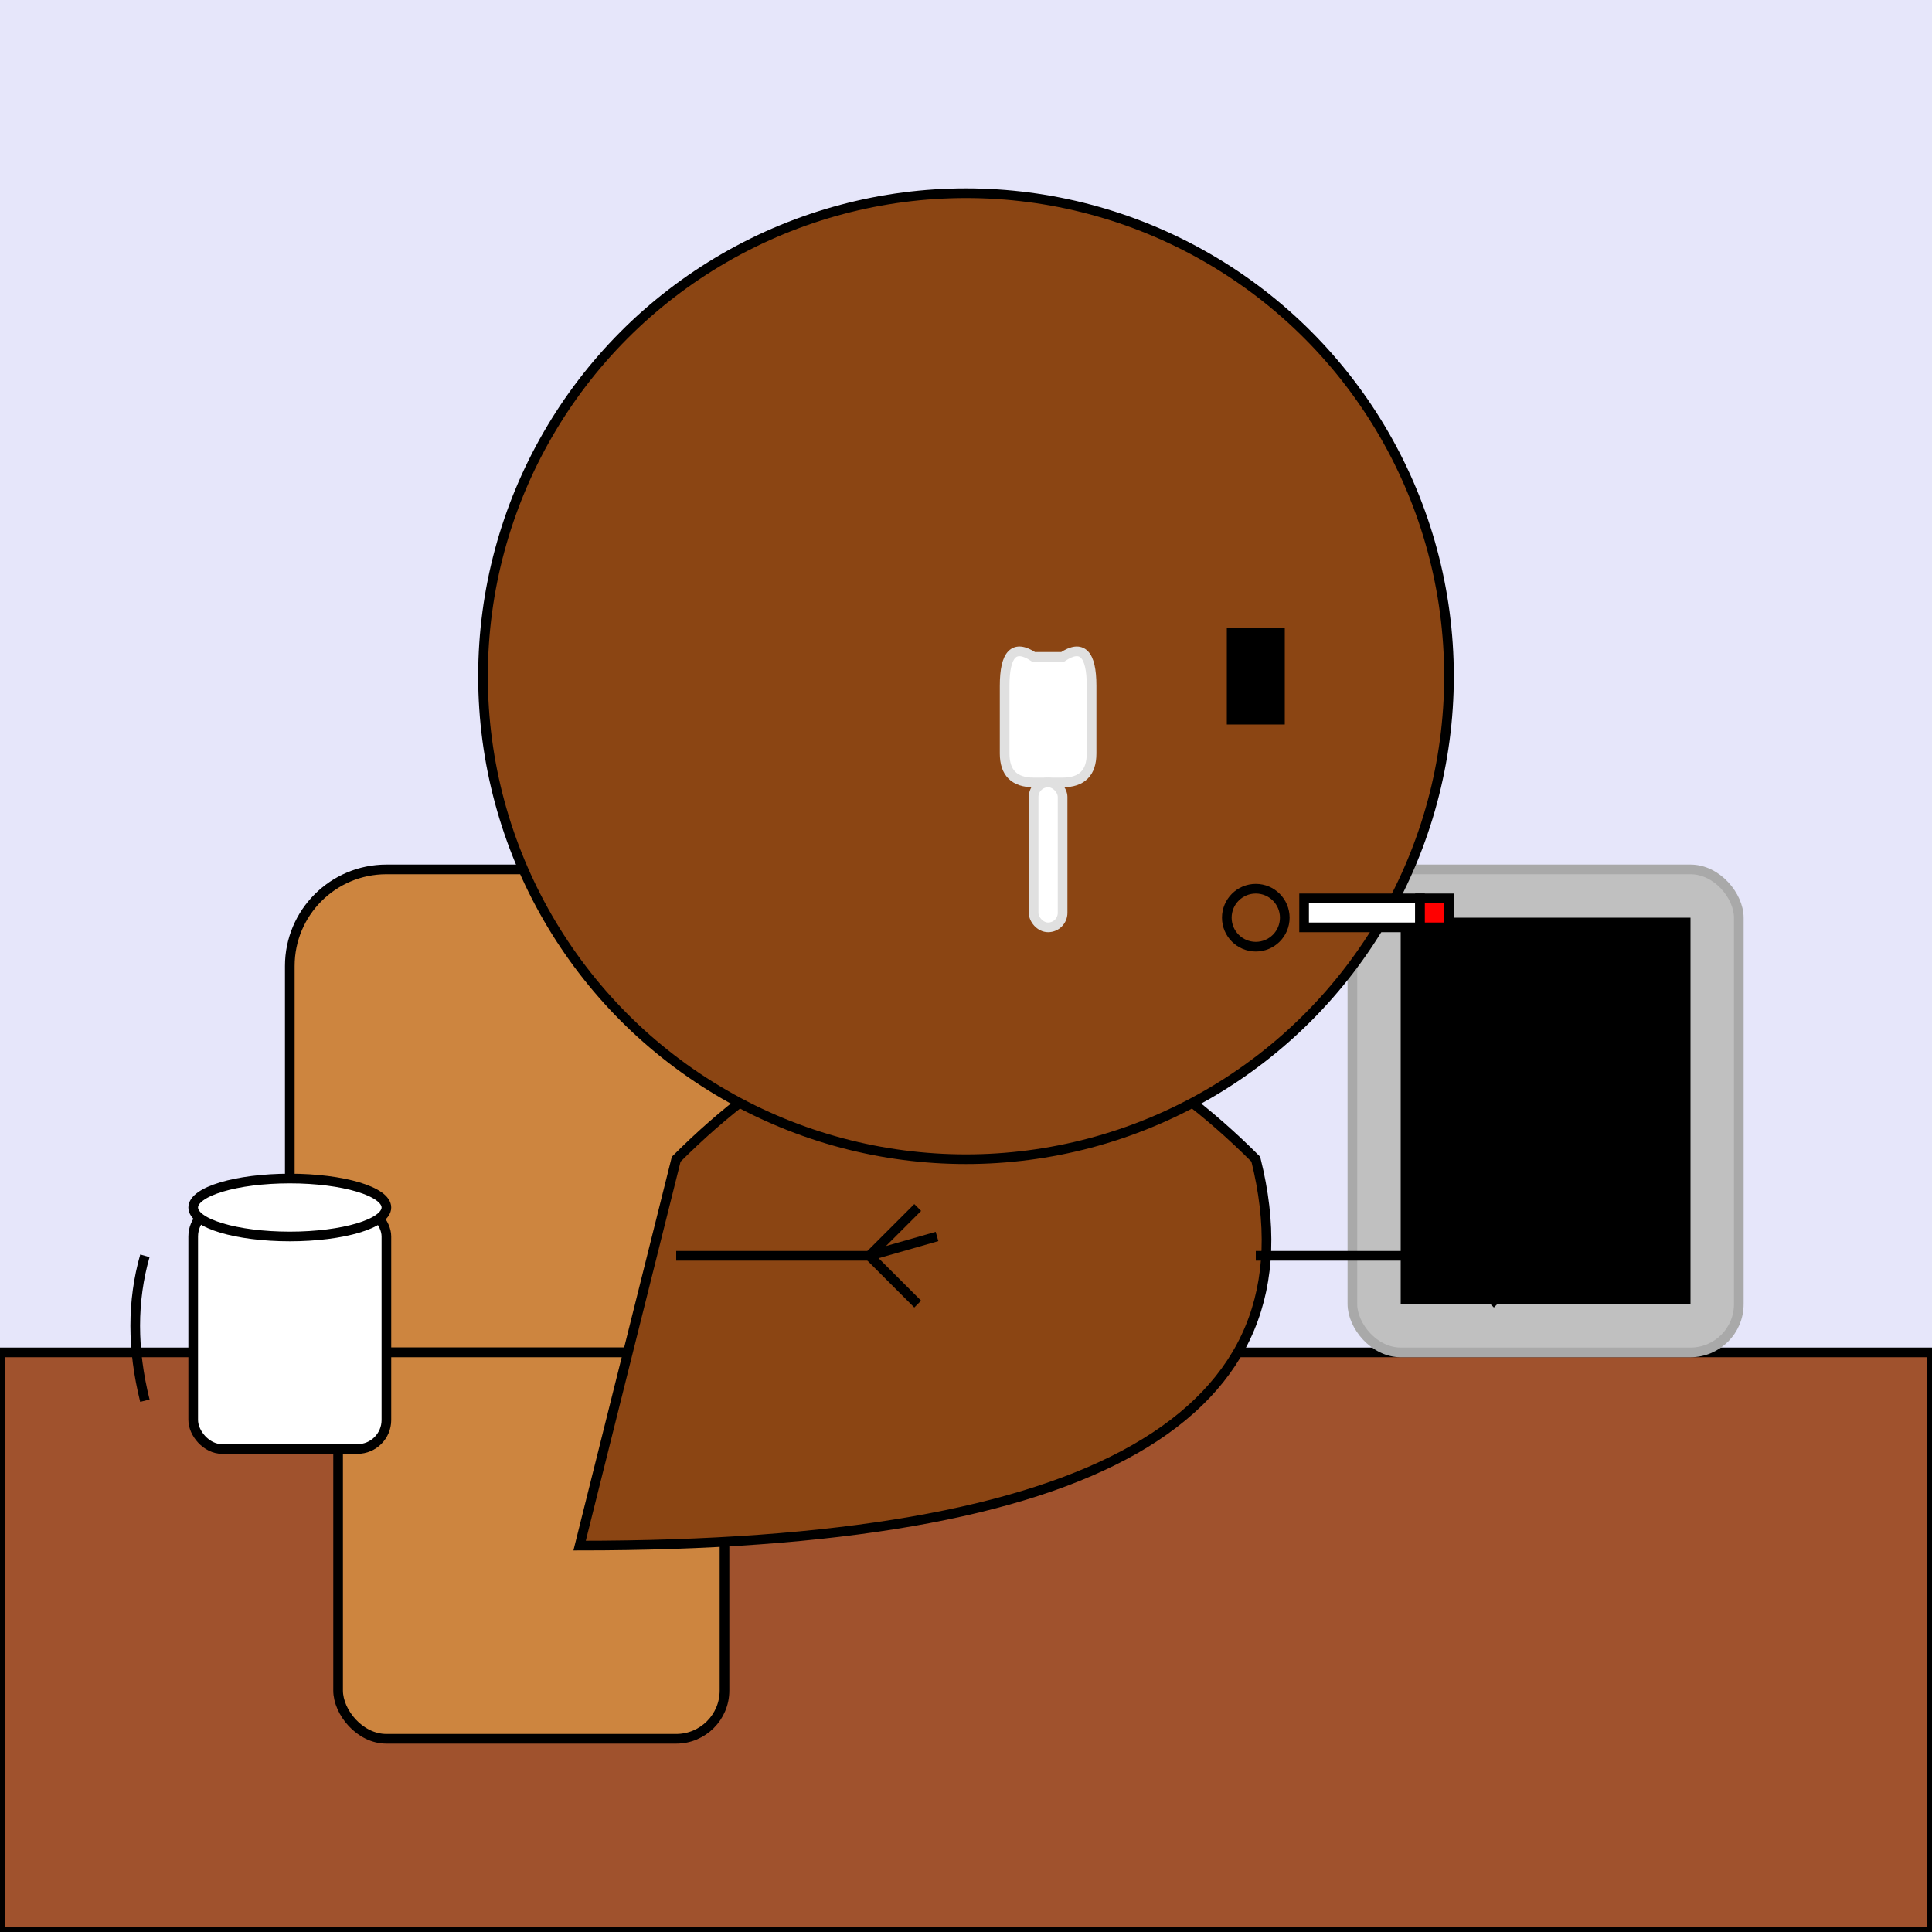
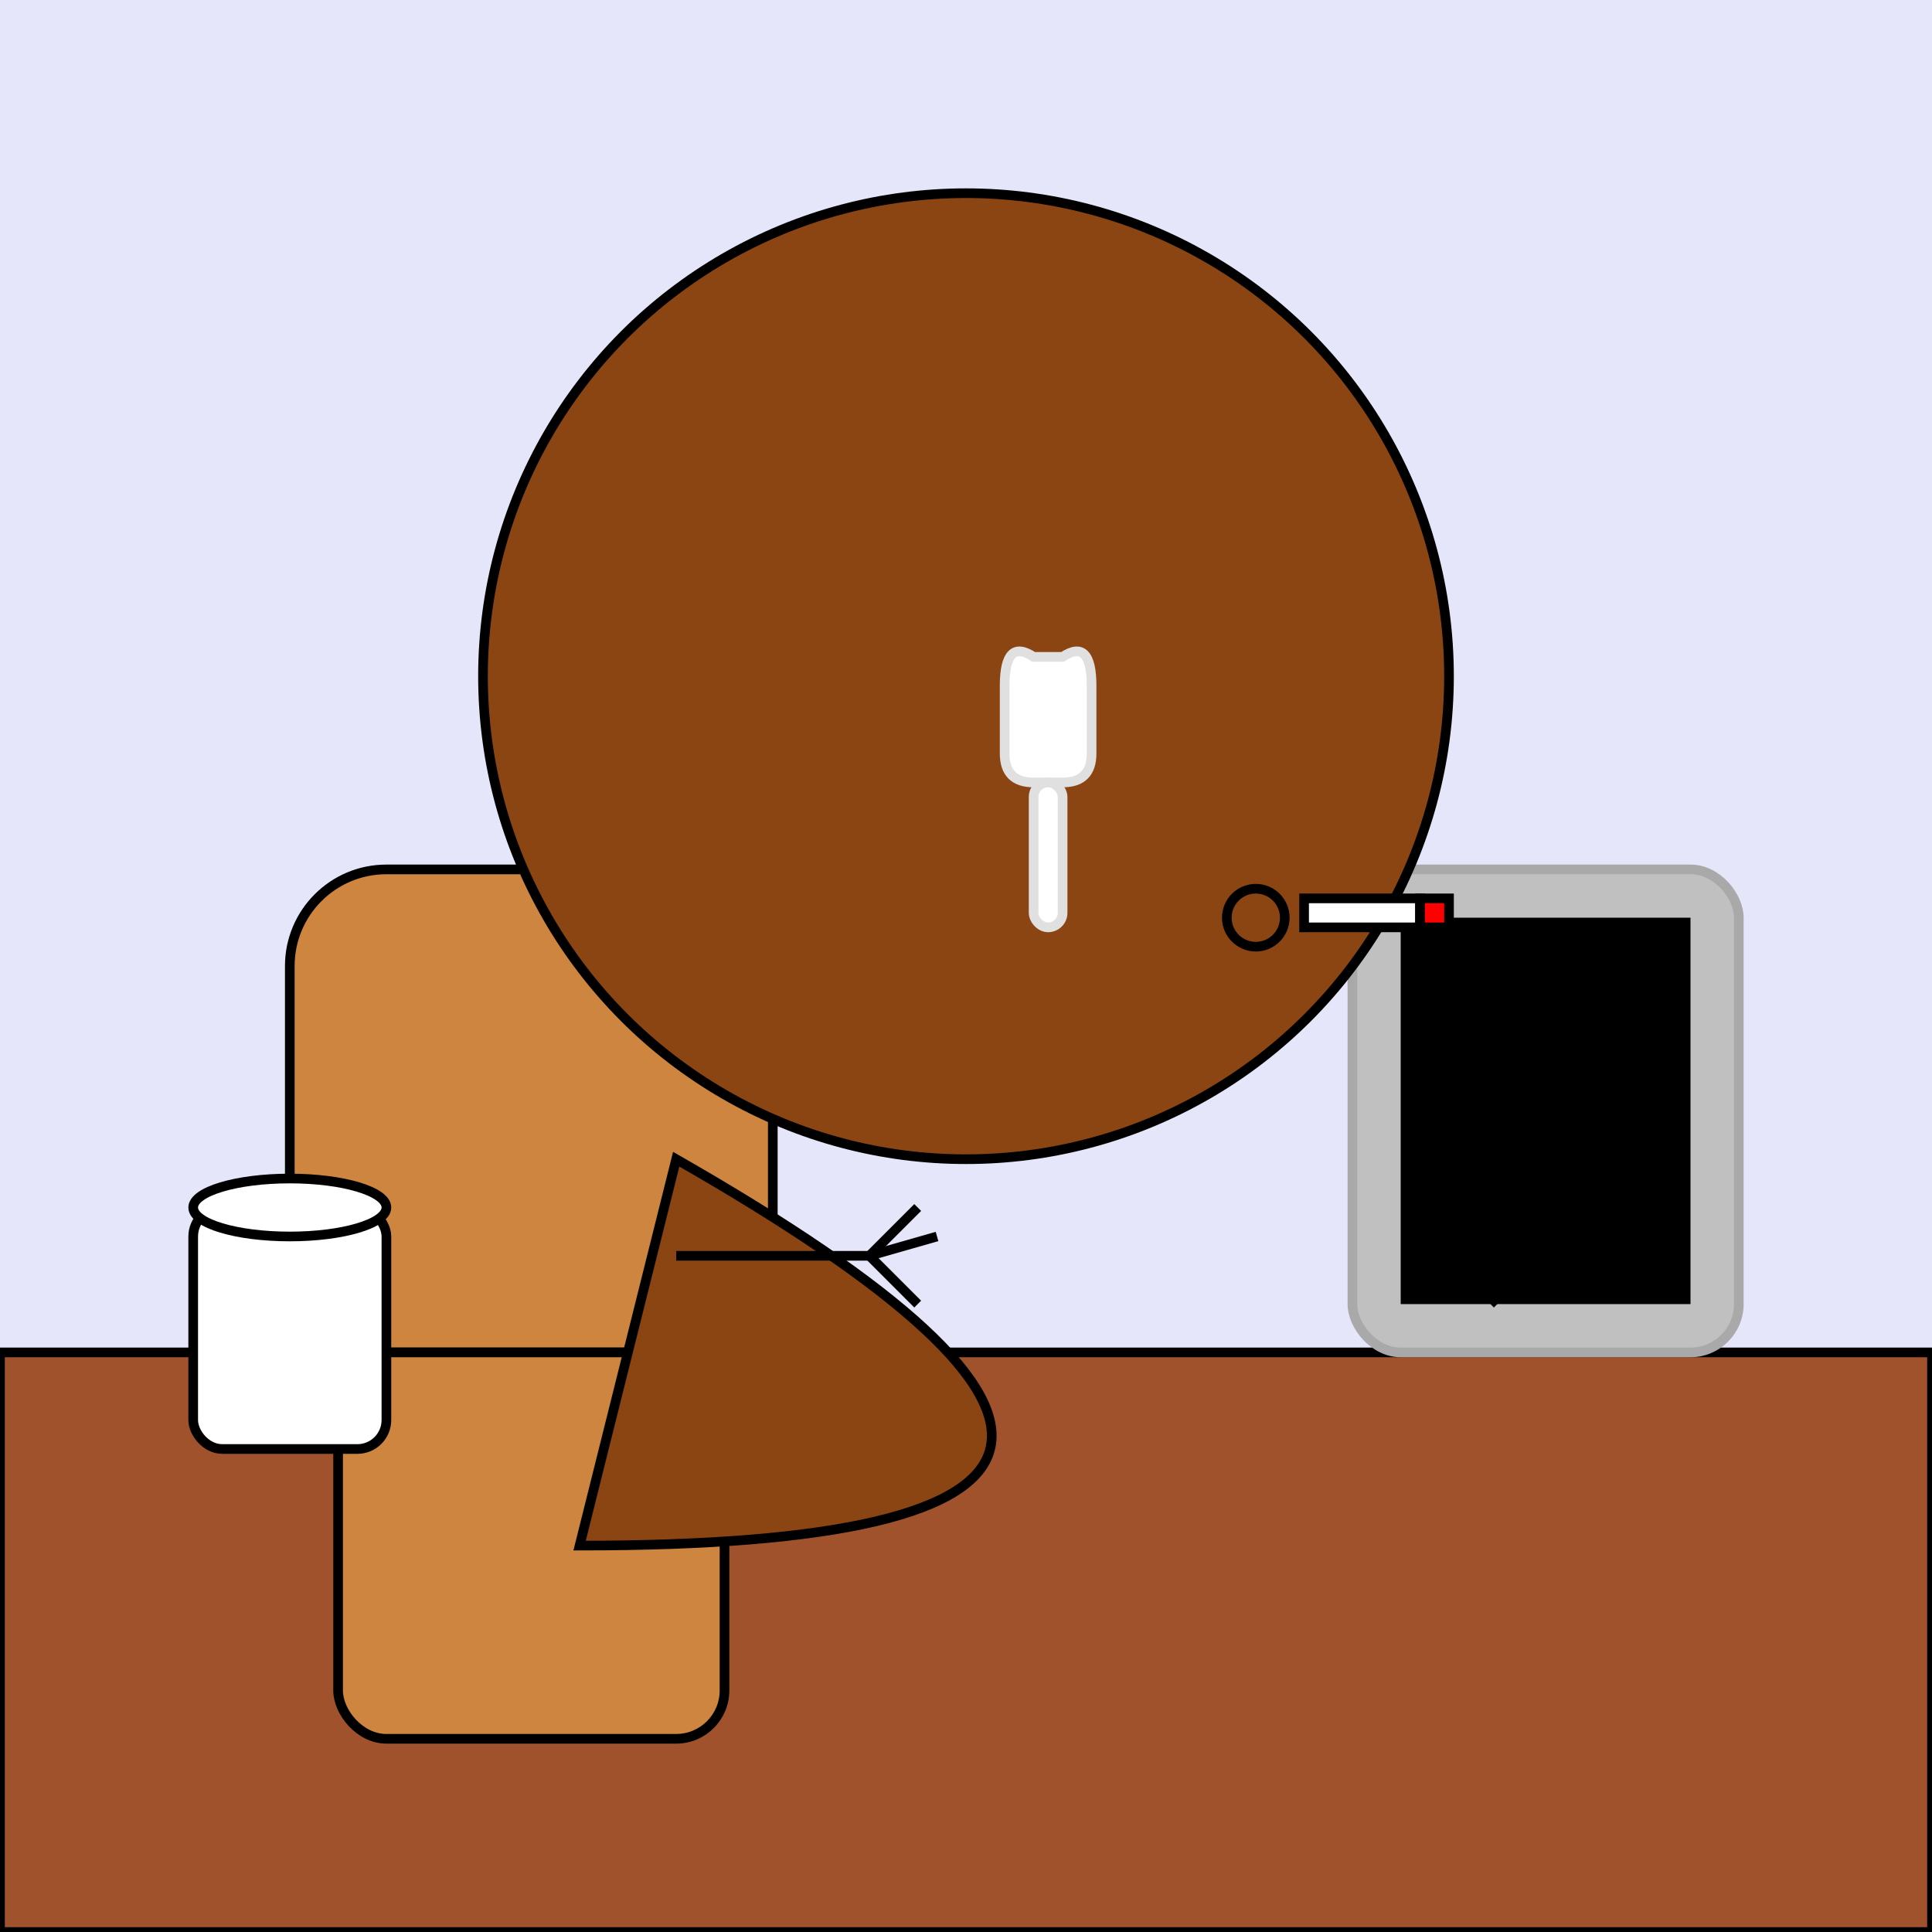
<svg xmlns="http://www.w3.org/2000/svg" viewBox="0 0 200 200">
  <rect width="200" height="200" fill="#E6E6FA" />
  <rect x="0" y="140" width="200" height="60" fill="#A0522D" stroke="#000000" stroke_width="2" />
  <rect x="30" y="90" width="50" height="50" rx="10" fill="#CD853F" stroke="#000000" stroke_width="2" />
  <rect x="35" y="140" width="40" height="40" rx="5" fill="#CD853F" stroke="#000000" stroke_width="2" />
-   <path d="M70 120 C90 100, 110 100, 130 120 Q140 160 60 160 Z" fill="#8B4513" stroke="black" stroke_width="2" />
+   <path d="M70 120 Q140 160 60 160 Z" fill="#8B4513" stroke="black" stroke_width="2" />
  <rect x="140" y="90" width="40" height="50" rx="5" fill="#C0C0C0" stroke="#A9A9A9" stroke_width="1" />
  <rect x="145" y="95" width="30" height="40" fill="#000000" />
  <rect x="20" y="125" width="20" height="25" rx="3" fill="#FFFFFF" stroke="#000000" stroke_width="1" />
-   <path d="M15 130 Q13 137 15 145" fill="none" stroke="#000000" stroke_width="1" />
  <ellipse cx="30" cy="125" rx="10" ry="3" fill="#FFFFFF" stroke="#000000" stroke_width="1" />
  <line x1="70" y1="130" x2="90" y2="130" stroke="black" stroke_width="5" />
  <line x1="90" y1="130" x2="95" y2="125" stroke="black" stroke_width="2" />
  <line x1="90" y1="130" x2="95" y2="135" stroke="black" stroke_width="2" />
  <line x1="90" y1="130" x2="97" y2="128" stroke="black" stroke_width="2" />
-   <line x1="130" y1="130" x2="150" y2="130" stroke="black" stroke_width="5" />
  <line x1="150" y1="130" x2="155" y2="125" stroke="black" stroke_width="2" />
  <line x1="150" y1="130" x2="155" y2="135" stroke="black" stroke_width="2" />
  <line x1="150" y1="130" x2="157" y2="128" stroke="black" stroke_width="2" />
  <circle cx="100" cy="70" r="50" fill="#8B4513" stroke="black" stroke_width="3" />
-   <rect x="127" y="65" width="6" height="10" fill="black" />
  <circle cx="130" cy="95" r="3" fill="none" stroke="black" stroke_width="2" />
  <rect x="135" y="93" width="12" height="3" fill="white" stroke="black" stroke_width="0.5" />
  <rect x="147" y="93" width="3" height="3" fill="red" stroke="black" stroke_width="0.5" />
  <path d="M110 68 Q113 66 113 71 L113 78 Q113 81 110 81 L107 81 Q104 81 104 78 L104 71 Q104 66 107 68 Z" fill="white" stroke="#E0E0E0" stroke_width="0.5" />
  <rect x="107" y="81" width="3" height="15" rx="1.5" fill="white" stroke="#E0E0E0" stroke_width="0.5" />
</svg>